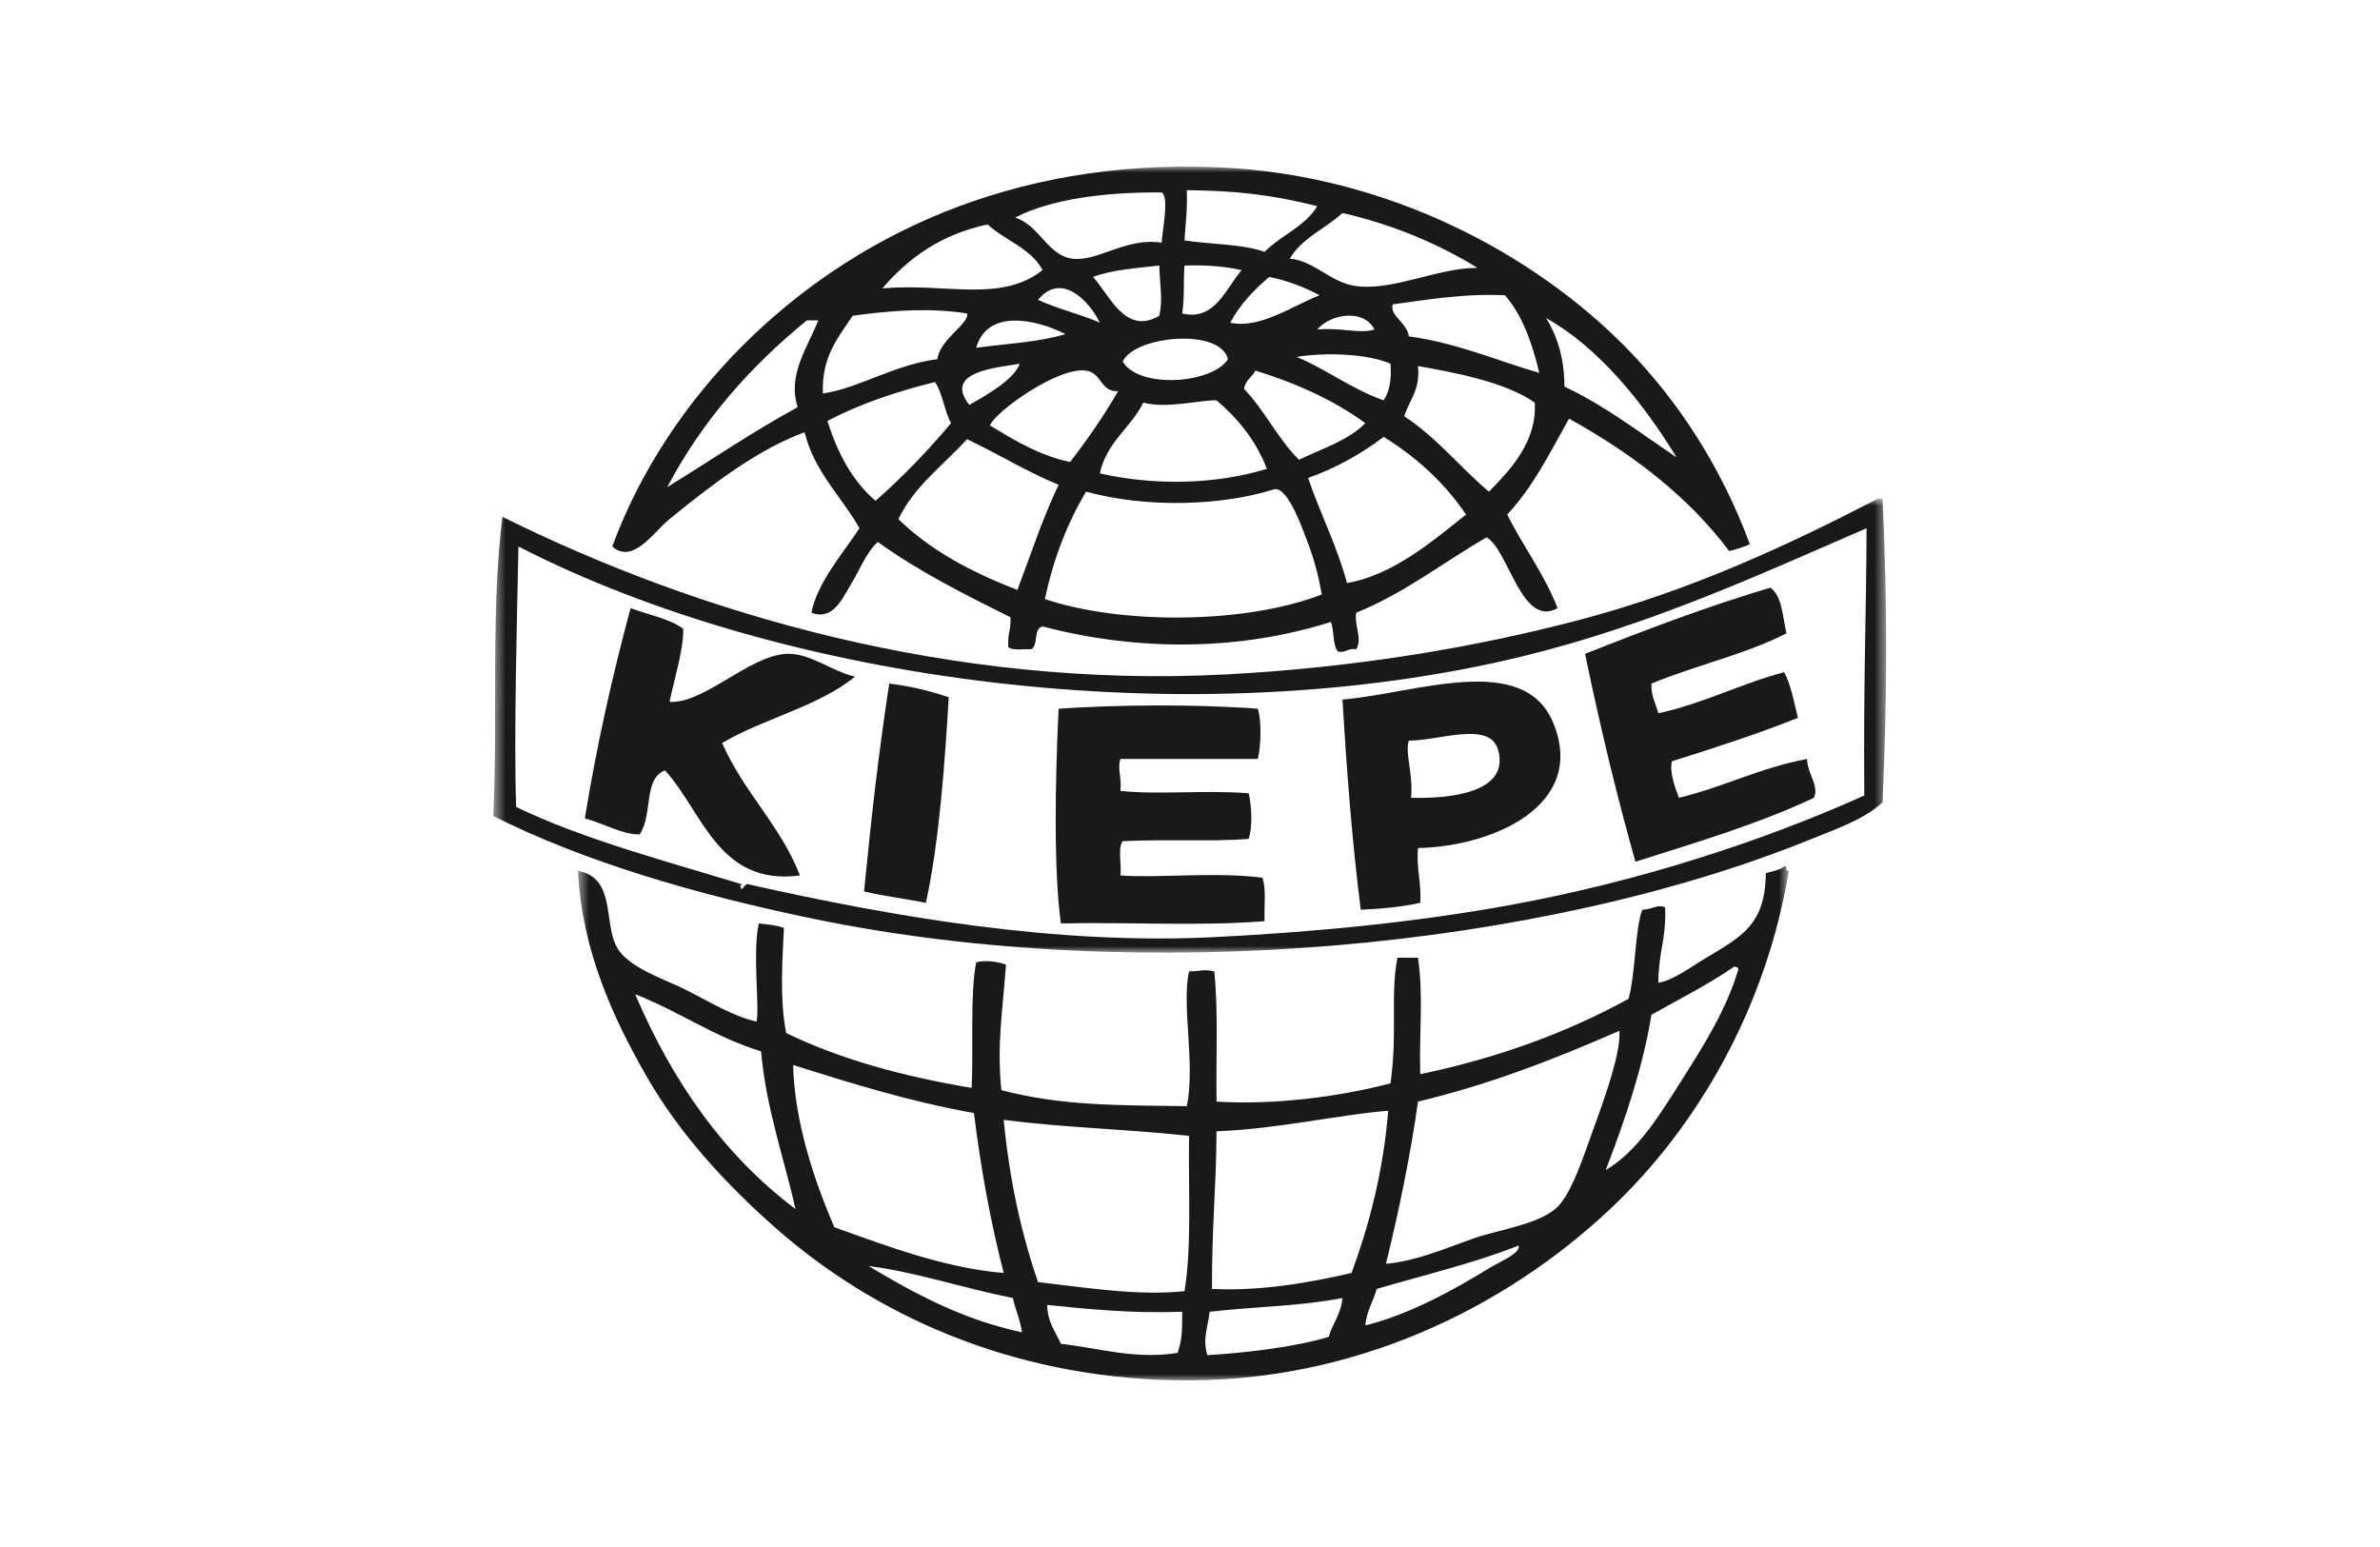
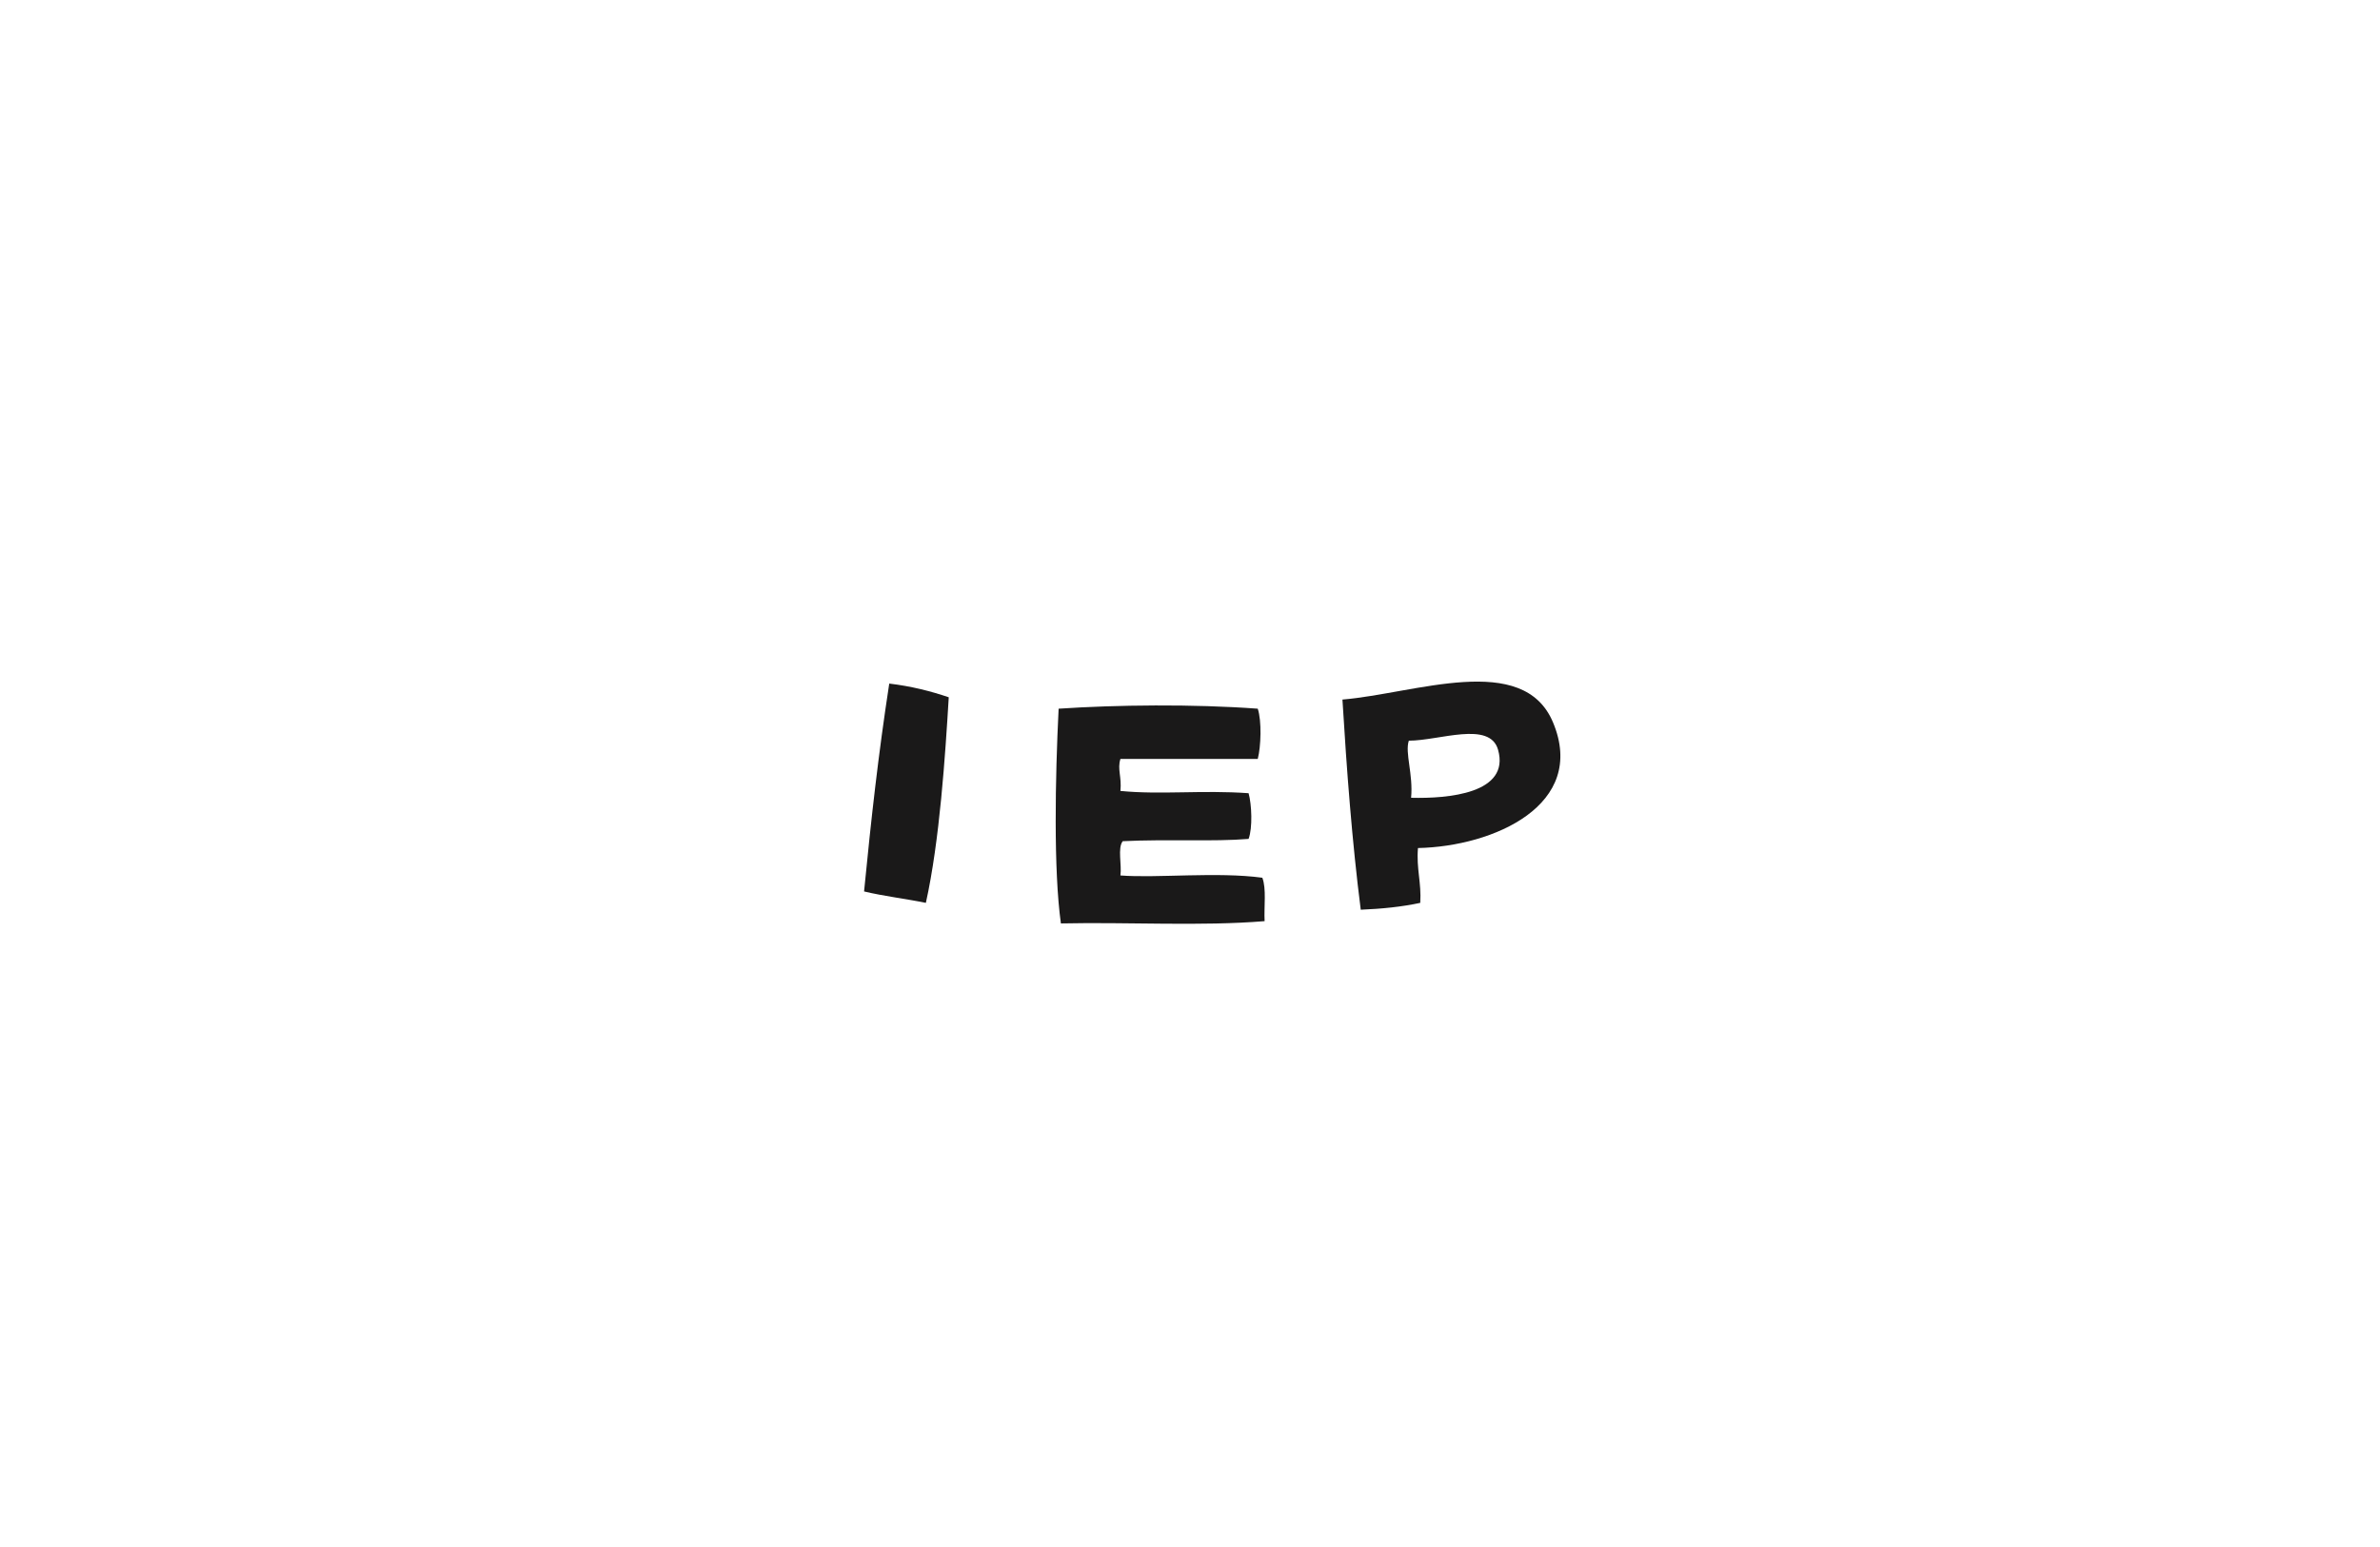
<svg xmlns="http://www.w3.org/2000/svg" width="200" height="130" viewBox="0 0 200 130" fill="none">
  <mask id="mask0_2201_159250" style="mask-type:luminance" maskUnits="userSpaceOnUse" x="41" y="41" width="118" height="40">
    <path d="M41.5 41.894H158.5V80.055H41.5V41.894Z" fill="white" />
  </mask>
  <g mask="url(#mask0_2201_159250)">
-     <path fill-rule="evenodd" clip-rule="evenodd" d="M62.417 74.336C62.3 74.346 62.189 74.364 62.224 74.527C62.392 75.094 62.512 74.082 62.994 74.336C75.098 77.051 88.744 79.419 102.039 78.75C110.892 78.305 119.154 77.463 126.851 76.063C137.67 74.096 148.156 70.68 156.663 66.849C156.588 57.037 156.822 52.093 156.855 44.389C148.331 48.073 138.84 52.494 128.005 55.139C99.947 61.988 65.684 57.292 43.568 45.925C43.444 51.779 43.172 62.222 43.375 67.809C49.018 70.559 56.489 72.509 62.417 74.336ZM157.817 41.894C157.945 41.894 158.074 41.894 158.202 41.894C158.624 51.125 158.575 58.665 158.202 67.425C156.601 68.891 154.325 69.647 152.239 70.496C129.592 79.718 95.966 82.912 68.379 77.215C58.411 75.156 49.028 72.384 41.452 68.576C41.841 59.987 41.23 51.454 42.221 43.43C58.69 51.605 80.034 57.876 103 56.675C113.641 56.118 123.767 54.462 132.813 52.068C141.918 49.659 149.999 45.956 157.817 41.894Z" fill="#1A1919" />
-   </g>
-   <path fill-rule="evenodd" clip-rule="evenodd" d="M148.777 49.38C149.767 50.121 149.801 51.814 150.124 53.22C146.698 54.983 142.444 55.921 138.776 57.443C138.733 58.509 139.147 59.121 139.353 59.938C143.194 59.101 146.238 57.469 149.931 56.483C150.507 57.572 150.755 58.988 151.085 60.322C147.699 61.677 144.116 62.837 140.507 63.969C140.265 64.829 140.751 66.164 141.084 67.041C144.855 66.134 147.912 64.513 151.855 63.777C151.849 64.939 152.897 66.06 152.432 67.041C147.821 69.222 142.584 70.778 137.429 72.416C135.87 66.86 134.489 61.175 133.198 54.947C138.243 52.944 143.347 50.999 148.777 49.38Z" fill="#1A1919" />
-   <path fill-rule="evenodd" clip-rule="evenodd" d="M57.416 52.836C57.455 54.557 56.664 57.062 56.262 58.978C59.145 59.162 62.915 55.115 66.071 54.947C68.031 54.843 69.786 56.357 71.841 56.867C68.773 59.372 64.192 60.367 60.686 62.434C62.464 66.546 65.575 69.329 67.225 73.568C60.343 74.482 59.046 68.168 55.877 64.737C54.043 65.452 54.891 68.378 53.762 70.112C52.439 70.188 50.63 69.163 49.145 68.769C50.152 62.606 51.463 56.749 52.992 51.108C54.488 51.663 56.228 51.975 57.416 52.836Z" fill="#1A1919" />
+     </g>
  <path fill-rule="evenodd" clip-rule="evenodd" d="M125.889 63.01C125.198 60.546 120.943 62.244 118.388 62.242C118.048 63.264 118.767 65.072 118.58 67.041C121.7 67.12 126.917 66.673 125.889 63.01ZM119.157 71.264C119.011 73.01 119.458 74.164 119.349 75.871C117.819 76.2 116.136 76.374 114.349 76.447C113.621 70.751 113.166 64.674 112.81 58.786C118.909 58.282 128.001 54.725 130.506 60.706C133.401 67.621 125.543 71.129 119.157 71.264Z" fill="#1A1919" />
  <path fill-rule="evenodd" clip-rule="evenodd" d="M79.727 58.594C79.432 63.5 78.964 70.652 77.804 75.871C76.102 75.522 74.263 75.309 72.611 74.911C73.225 68.66 73.802 63.467 74.727 57.443C76.559 57.662 78.198 58.074 79.727 58.594Z" fill="#1A1919" />
  <mask id="mask1_2201_159250" style="mask-type:luminance" maskUnits="userSpaceOnUse" x="48" y="14" width="103" height="102">
    <path d="M48.568 14H150.316V116H48.568V14Z" fill="white" />
  </mask>
  <g mask="url(#mask1_2201_159250)">
    <path fill-rule="evenodd" clip-rule="evenodd" d="M105.694 59.554C106.036 60.589 105.965 62.731 105.694 63.778C101.846 63.778 98 63.778 94.153 63.778C93.88 64.648 94.272 65.263 94.153 66.465C97.536 66.8 101.049 66.377 104.924 66.657C105.187 67.59 105.27 69.577 104.924 70.496C101.982 70.741 98.031 70.506 94.345 70.688C93.901 71.269 94.277 72.668 94.153 73.568C97.192 73.806 102.305 73.246 106.078 73.759C106.434 74.685 106.208 76.188 106.27 77.407C100.943 77.849 94.798 77.475 89.152 77.599C88.528 73.147 88.672 65.347 88.96 59.554C93.786 59.23 100.267 59.153 105.694 59.554Z" fill="#1A1919" />
  </g>
  <mask id="mask2_2201_159250" style="mask-type:luminance" maskUnits="userSpaceOnUse" x="48" y="14" width="103" height="102">
-     <path d="M48.568 14H150.316V116H48.568V14Z" fill="white" />
-   </mask>
+     </mask>
  <g mask="url(#mask2_2201_159250)">
    <path fill-rule="evenodd" clip-rule="evenodd" d="M89.152 112.919C92.559 113.329 95.441 114.252 98.961 113.687C99.344 112.493 99.336 111.929 99.346 110.232C95.222 110.381 91.596 110.032 87.998 109.656C88.019 111.107 88.699 111.899 89.152 112.919ZM101.654 110.232C101.477 111.655 101.043 112.527 101.462 113.879C104.584 113.687 108.647 113.239 111.656 112.343C111.981 111.196 112.693 110.436 112.81 109.08C109.073 109.791 105.712 109.768 101.654 110.232ZM85.882 111.96C85.731 110.895 85.338 110.071 85.113 109.08C81.103 108.282 76.72 106.835 72.996 106.393C76.846 108.692 80.82 110.868 85.882 111.96ZM115.695 108.312C115.397 109.36 114.84 110.146 114.733 111.383C118.525 110.433 122.242 108.342 125.119 106.584C126.075 106 127.804 105.314 127.62 104.665C123.908 106.143 119.71 107.136 115.695 108.312ZM84.344 94.107C84.828 99.127 85.817 103.643 87.229 107.736C91.584 108.249 95.623 108.897 99.538 108.504C100.169 104.654 99.843 99.85 99.923 95.451C94.559 94.865 89.724 94.794 84.344 94.107ZM116.656 93.339C112.388 93.691 107.306 94.881 102.231 95.067C102.193 100.111 101.833 102.896 101.846 108.312C105.795 108.526 110.071 107.793 113.579 106.968C115.071 102.891 116.235 98.485 116.656 93.339ZM70.11 103.13C74.454 104.684 79.466 106.586 84.344 106.968C83.252 102.748 82.43 98.257 81.843 93.532C76.405 92.56 71.529 91.028 66.648 89.5C66.768 94.311 68.437 99.23 70.11 103.13ZM123.773 104.089C125.979 103.313 129.044 102.948 130.697 101.594C132.054 100.482 133.156 96.901 133.967 94.683C134.998 91.863 136.217 88.375 136.084 86.621C130.779 88.942 125.313 91.1 119.157 92.571C118.597 96.706 117.528 101.934 116.464 106.2C119.054 105.964 121.374 104.933 123.773 104.089ZM66.841 101.594C66.028 97.794 64.369 93.186 63.956 88.348C60.03 87.147 57.067 84.986 53.377 83.549C56.517 90.909 60.845 97.084 66.841 101.594ZM138.775 85.277C138.077 89.638 136.509 94.266 134.929 98.331C137.613 96.747 139.449 93.731 141.276 90.844C143.108 87.948 145.077 84.881 146.084 81.438C146.042 81.288 145.923 81.215 145.701 81.246C143.546 82.743 141.108 83.957 138.775 85.277ZM48.568 73.183C51.938 73.797 50.571 77.906 52.031 79.902C53.146 81.429 55.852 82.285 57.608 83.166C59.636 84.181 61.468 85.346 63.571 85.853C63.853 84.759 63.219 80.064 63.763 77.599C64.512 77.683 65.285 77.743 65.879 77.982C65.76 80.384 65.495 84.043 66.071 86.812C70.599 89.012 75.887 90.453 81.651 91.42C81.813 88.329 81.501 83.472 82.035 80.862C82.819 80.678 83.726 80.78 84.536 81.054C84.239 85.148 83.762 87.816 84.151 91.612C89.231 92.924 93.64 92.874 99.731 92.955C100.472 89.445 99.267 84.442 99.923 81.63C101.212 81.604 100.982 81.423 102.039 81.63C102.388 84.993 102.173 88.918 102.231 92.571C107.158 92.877 112.693 92.138 116.85 91.036C117.46 86.521 116.816 83.86 117.426 80.478C118.003 80.478 118.58 80.478 119.157 80.478C119.634 83.73 119.245 86.662 119.349 90.268C125.921 88.892 131.728 86.753 136.853 83.934C137.469 81.64 137.375 78.152 138.006 76.447C138.842 76.442 139.291 75.937 139.93 76.255C140.014 79.069 139.405 79.688 139.353 82.589C140.682 82.346 142.003 81.308 143.392 80.478C146.427 78.663 148.332 77.676 148.392 73.375C148.929 73.206 149.563 73.136 149.931 72.8C150.095 72.764 150.112 72.874 150.124 72.992C150.088 73.155 150.199 73.172 150.316 73.183C148.416 84.7 142.649 94.691 135.314 101.594C126.507 109.88 113.738 116.276 98.769 115.991C84.734 115.723 73.288 110.364 65.109 103.13C61.03 99.52 57.132 95.332 54.339 90.46C51.536 85.572 48.89 79.857 48.568 73.183Z" fill="#1A1919" />
  </g>
  <mask id="mask3_2201_159250" style="mask-type:luminance" maskUnits="userSpaceOnUse" x="48" y="14" width="103" height="102">
-     <path d="M48.568 14H150.316V116H48.568V14Z" fill="white" />
-   </mask>
+     </mask>
  <g mask="url(#mask3_2201_159250)">
-     <path fill-rule="evenodd" clip-rule="evenodd" d="M109.732 45.157C109.369 44.215 108.142 40.779 107.039 41.126C102.8 42.46 96.556 42.753 91.268 41.318C89.708 43.921 88.535 46.909 87.805 50.34C94.268 52.517 104.728 52.426 111.079 49.956C110.76 48.264 110.492 47.128 109.732 45.157ZM81.266 36.903C79.287 39.087 76.852 40.816 75.496 43.622C78.182 46.252 81.655 48.097 85.497 49.572C86.623 46.601 87.624 43.505 88.96 40.742C86.244 39.614 83.867 38.147 81.266 36.903ZM116.272 36.711C114.417 38.124 112.331 39.305 109.925 40.166C110.942 43.183 112.342 45.816 113.194 48.997C117.031 48.334 120.34 45.517 123.196 43.238C121.386 40.566 119.042 38.425 116.272 36.711ZM102.231 33.64C100.8 33.607 98.084 34.365 96.076 33.832C95.017 35.974 92.987 37.147 92.422 39.783C97.031 40.818 102.121 40.725 106.463 39.399C105.534 36.997 104.027 35.175 102.231 33.64ZM78.573 32.104C75.281 32.914 72.228 33.962 69.533 35.367C70.38 38.107 71.643 40.428 73.572 42.086C75.858 40.08 77.963 37.893 79.92 35.559C79.351 34.527 79.219 33.059 78.573 32.104ZM105.501 31.144C105.211 31.688 104.654 31.962 104.539 32.68C106.272 34.47 107.382 36.882 109.155 38.631C111.107 37.698 113.31 37.017 114.733 35.559C112.104 33.64 108.98 32.215 105.501 31.144ZM91.268 31.144C88.898 30.805 83.595 34.623 83.189 35.751C85.229 36.979 87.233 38.242 89.921 38.823C91.378 36.95 92.738 34.979 93.96 32.872C92.447 32.955 92.623 31.339 91.268 31.144ZM119.157 30.761C119.374 32.769 118.422 33.609 118.003 34.984C120.72 36.75 122.687 39.267 125.119 41.318C126.937 39.479 129.185 37.066 128.966 33.832C126.532 32.098 122.158 31.292 119.157 30.761ZM81.458 34.024C83.015 33.146 85.209 31.882 85.69 30.569C83.621 30.908 79.269 31.26 81.458 34.024ZM116.272 33.64C116.765 32.917 116.946 31.88 116.85 30.569C114.993 29.733 111.422 29.587 108.963 29.993C111.54 31.068 113.563 32.696 116.272 33.64ZM94.345 30.377C95.708 32.703 101.861 32.255 103.193 30.185C102.527 27.517 95.328 28.226 94.345 30.377ZM67.802 26.921C63.074 30.776 59.037 35.322 56.069 40.934C59.724 38.695 63.216 36.293 67.033 34.216C66.134 31.477 67.926 29.094 68.764 26.921C68.443 26.921 68.123 26.921 67.802 26.921ZM82.035 29.225C84.574 28.879 87.333 28.753 89.537 28.073C86.97 26.781 82.951 25.968 82.035 29.225ZM131.467 32.488C134.95 34.131 137.823 36.382 140.892 38.439C138.077 33.825 134.292 29.156 129.928 26.729C130.855 28.235 131.453 30.071 131.467 32.488ZM110.694 27.689C112.724 27.501 114.224 28.085 115.502 27.689C114.606 25.942 111.87 26.338 110.694 27.689ZM71.649 26.537C70.453 28.351 69.035 29.943 69.149 33.064C72.131 32.642 75.17 30.633 78.766 30.185C78.971 28.515 81.494 27.173 81.266 26.345C78.158 25.835 74.702 26.101 71.649 26.537ZM117.041 25.578C116.73 26.52 118.267 27.128 118.388 28.265C122.498 28.834 125.727 30.282 129.351 31.336C128.753 28.798 127.925 26.489 126.467 24.81C122.915 24.657 120.037 25.176 117.041 25.578ZM87.228 25.194C88.845 25.949 90.77 26.394 92.422 27.113C91.506 25.242 89.177 22.832 87.228 25.194ZM106.655 23.274C105.375 24.364 104.206 25.566 103.385 27.113C105.819 27.678 108.655 25.689 110.886 24.81C109.63 24.143 108.258 23.594 106.655 23.274ZM99.346 26.345C102.136 27.004 103.041 24.157 104.347 22.698C102.931 22.384 101.33 22.253 99.538 22.314C99.423 23.727 99.568 24.767 99.346 26.345ZM91.845 23.274C93.271 24.8 94.542 28.204 97.422 26.537C97.739 25.093 97.46 24.05 97.422 22.314C95.462 22.533 93.426 22.677 91.845 23.274ZM82.997 18.859C79.085 19.69 76.332 21.678 74.149 24.234C79.5 23.756 84.073 25.478 87.613 22.698C86.638 20.856 84.458 20.217 82.997 18.859ZM112.81 17.899C111.381 19.225 109.394 19.993 108.386 21.738C110.427 21.891 111.819 23.765 113.964 24.042C117.112 24.449 120.764 22.518 124.158 22.506C120.857 20.49 117.138 18.891 112.81 17.899ZM99.538 20.203C101.759 20.546 104.379 20.491 106.27 21.163C107.637 19.776 109.663 19.046 110.694 17.323C106.874 16.36 103.934 16.032 99.731 15.98C99.802 17.711 99.589 19.074 99.538 20.203ZM85.305 18.283C87.365 18.933 88.032 21.476 90.114 21.738C92.262 22.009 94.621 19.924 97.615 20.395C97.714 19.035 98.26 16.591 97.615 16.172C93.152 16.134 88.46 16.657 85.305 18.283ZM147.046 45.733C146.505 45.961 145.94 46.165 145.315 46.309C141.792 41.636 137.12 38.107 131.851 35.175C130.271 38.013 128.799 40.959 126.658 43.238C128 45.931 129.76 48.206 130.89 51.108C127.855 52.785 126.81 46.25 124.928 45.157C121.262 47.259 118.067 49.828 113.964 51.492C113.798 52.618 114.517 53.666 113.964 54.563C113.25 54.428 113.139 54.891 112.425 54.755C111.981 54.175 112.12 53.012 111.848 52.26C104.331 54.653 95.819 54.791 87.613 52.644C86.806 52.798 87.292 54.243 86.651 54.563C85.998 54.511 85.093 54.712 84.728 54.371C84.686 53.016 84.936 53.145 84.92 51.876C81.029 49.937 77.144 47.992 73.765 45.541C72.793 46.415 72.25 47.895 71.457 49.189C70.779 50.292 70.008 52.172 68.187 51.492C68.652 49.005 70.796 46.552 72.226 44.39C70.699 41.691 68.461 39.701 67.61 36.327C63.688 37.755 59.806 40.734 56.262 43.622C54.902 44.73 53.183 47.455 51.453 45.925C53.765 39.592 57.708 33.733 62.417 29.033C71.459 20.008 84.847 13.289 102.424 14.06C116.773 14.69 129.031 21.457 136.66 29.225C141.128 33.774 144.707 39.404 147.046 45.733Z" fill="#1A1919" />
+     <path fill-rule="evenodd" clip-rule="evenodd" d="M109.732 45.157C109.369 44.215 108.142 40.779 107.039 41.126C102.8 42.46 96.556 42.753 91.268 41.318C89.708 43.921 88.535 46.909 87.805 50.34C94.268 52.517 104.728 52.426 111.079 49.956C110.76 48.264 110.492 47.128 109.732 45.157ZM81.266 36.903C79.287 39.087 76.852 40.816 75.496 43.622C78.182 46.252 81.655 48.097 85.497 49.572C86.623 46.601 87.624 43.505 88.96 40.742C86.244 39.614 83.867 38.147 81.266 36.903ZM116.272 36.711C114.417 38.124 112.331 39.305 109.925 40.166C110.942 43.183 112.342 45.816 113.194 48.997C117.031 48.334 120.34 45.517 123.196 43.238C121.386 40.566 119.042 38.425 116.272 36.711ZM102.231 33.64C100.8 33.607 98.084 34.365 96.076 33.832C95.017 35.974 92.987 37.147 92.422 39.783C97.031 40.818 102.121 40.725 106.463 39.399C105.534 36.997 104.027 35.175 102.231 33.64ZM78.573 32.104C75.281 32.914 72.228 33.962 69.533 35.367C70.38 38.107 71.643 40.428 73.572 42.086C75.858 40.08 77.963 37.893 79.92 35.559C79.351 34.527 79.219 33.059 78.573 32.104ZM105.501 31.144C105.211 31.688 104.654 31.962 104.539 32.68C106.272 34.47 107.382 36.882 109.155 38.631C111.107 37.698 113.31 37.017 114.733 35.559C112.104 33.64 108.98 32.215 105.501 31.144ZM91.268 31.144C88.898 30.805 83.595 34.623 83.189 35.751C85.229 36.979 87.233 38.242 89.921 38.823C91.378 36.95 92.738 34.979 93.96 32.872C92.447 32.955 92.623 31.339 91.268 31.144ZM119.157 30.761C119.374 32.769 118.422 33.609 118.003 34.984C120.72 36.75 122.687 39.267 125.119 41.318C126.937 39.479 129.185 37.066 128.966 33.832C126.532 32.098 122.158 31.292 119.157 30.761ZM81.458 34.024C83.015 33.146 85.209 31.882 85.69 30.569C83.621 30.908 79.269 31.26 81.458 34.024ZM116.272 33.64C116.765 32.917 116.946 31.88 116.85 30.569C114.993 29.733 111.422 29.587 108.963 29.993C111.54 31.068 113.563 32.696 116.272 33.64ZM94.345 30.377C95.708 32.703 101.861 32.255 103.193 30.185C102.527 27.517 95.328 28.226 94.345 30.377ZM67.802 26.921C63.074 30.776 59.037 35.322 56.069 40.934C59.724 38.695 63.216 36.293 67.033 34.216C66.134 31.477 67.926 29.094 68.764 26.921C68.443 26.921 68.123 26.921 67.802 26.921ZM82.035 29.225C84.574 28.879 87.333 28.753 89.537 28.073C86.97 26.781 82.951 25.968 82.035 29.225ZM131.467 32.488C134.95 34.131 137.823 36.382 140.892 38.439C138.077 33.825 134.292 29.156 129.928 26.729C130.855 28.235 131.453 30.071 131.467 32.488ZM110.694 27.689C112.724 27.501 114.224 28.085 115.502 27.689C114.606 25.942 111.87 26.338 110.694 27.689ZM71.649 26.537C70.453 28.351 69.035 29.943 69.149 33.064C72.131 32.642 75.17 30.633 78.766 30.185C78.971 28.515 81.494 27.173 81.266 26.345C78.158 25.835 74.702 26.101 71.649 26.537ZM117.041 25.578C116.73 26.52 118.267 27.128 118.388 28.265C122.498 28.834 125.727 30.282 129.351 31.336C128.753 28.798 127.925 26.489 126.467 24.81C122.915 24.657 120.037 25.176 117.041 25.578ZM87.228 25.194C88.845 25.949 90.77 26.394 92.422 27.113ZM106.655 23.274C105.375 24.364 104.206 25.566 103.385 27.113C105.819 27.678 108.655 25.689 110.886 24.81C109.63 24.143 108.258 23.594 106.655 23.274ZM99.346 26.345C102.136 27.004 103.041 24.157 104.347 22.698C102.931 22.384 101.33 22.253 99.538 22.314C99.423 23.727 99.568 24.767 99.346 26.345ZM91.845 23.274C93.271 24.8 94.542 28.204 97.422 26.537C97.739 25.093 97.46 24.05 97.422 22.314C95.462 22.533 93.426 22.677 91.845 23.274ZM82.997 18.859C79.085 19.69 76.332 21.678 74.149 24.234C79.5 23.756 84.073 25.478 87.613 22.698C86.638 20.856 84.458 20.217 82.997 18.859ZM112.81 17.899C111.381 19.225 109.394 19.993 108.386 21.738C110.427 21.891 111.819 23.765 113.964 24.042C117.112 24.449 120.764 22.518 124.158 22.506C120.857 20.49 117.138 18.891 112.81 17.899ZM99.538 20.203C101.759 20.546 104.379 20.491 106.27 21.163C107.637 19.776 109.663 19.046 110.694 17.323C106.874 16.36 103.934 16.032 99.731 15.98C99.802 17.711 99.589 19.074 99.538 20.203ZM85.305 18.283C87.365 18.933 88.032 21.476 90.114 21.738C92.262 22.009 94.621 19.924 97.615 20.395C97.714 19.035 98.26 16.591 97.615 16.172C93.152 16.134 88.46 16.657 85.305 18.283ZM147.046 45.733C146.505 45.961 145.94 46.165 145.315 46.309C141.792 41.636 137.12 38.107 131.851 35.175C130.271 38.013 128.799 40.959 126.658 43.238C128 45.931 129.76 48.206 130.89 51.108C127.855 52.785 126.81 46.25 124.928 45.157C121.262 47.259 118.067 49.828 113.964 51.492C113.798 52.618 114.517 53.666 113.964 54.563C113.25 54.428 113.139 54.891 112.425 54.755C111.981 54.175 112.12 53.012 111.848 52.26C104.331 54.653 95.819 54.791 87.613 52.644C86.806 52.798 87.292 54.243 86.651 54.563C85.998 54.511 85.093 54.712 84.728 54.371C84.686 53.016 84.936 53.145 84.92 51.876C81.029 49.937 77.144 47.992 73.765 45.541C72.793 46.415 72.25 47.895 71.457 49.189C70.779 50.292 70.008 52.172 68.187 51.492C68.652 49.005 70.796 46.552 72.226 44.39C70.699 41.691 68.461 39.701 67.61 36.327C63.688 37.755 59.806 40.734 56.262 43.622C54.902 44.73 53.183 47.455 51.453 45.925C53.765 39.592 57.708 33.733 62.417 29.033C71.459 20.008 84.847 13.289 102.424 14.06C116.773 14.69 129.031 21.457 136.66 29.225C141.128 33.774 144.707 39.404 147.046 45.733Z" fill="#1A1919" />
  </g>
</svg>